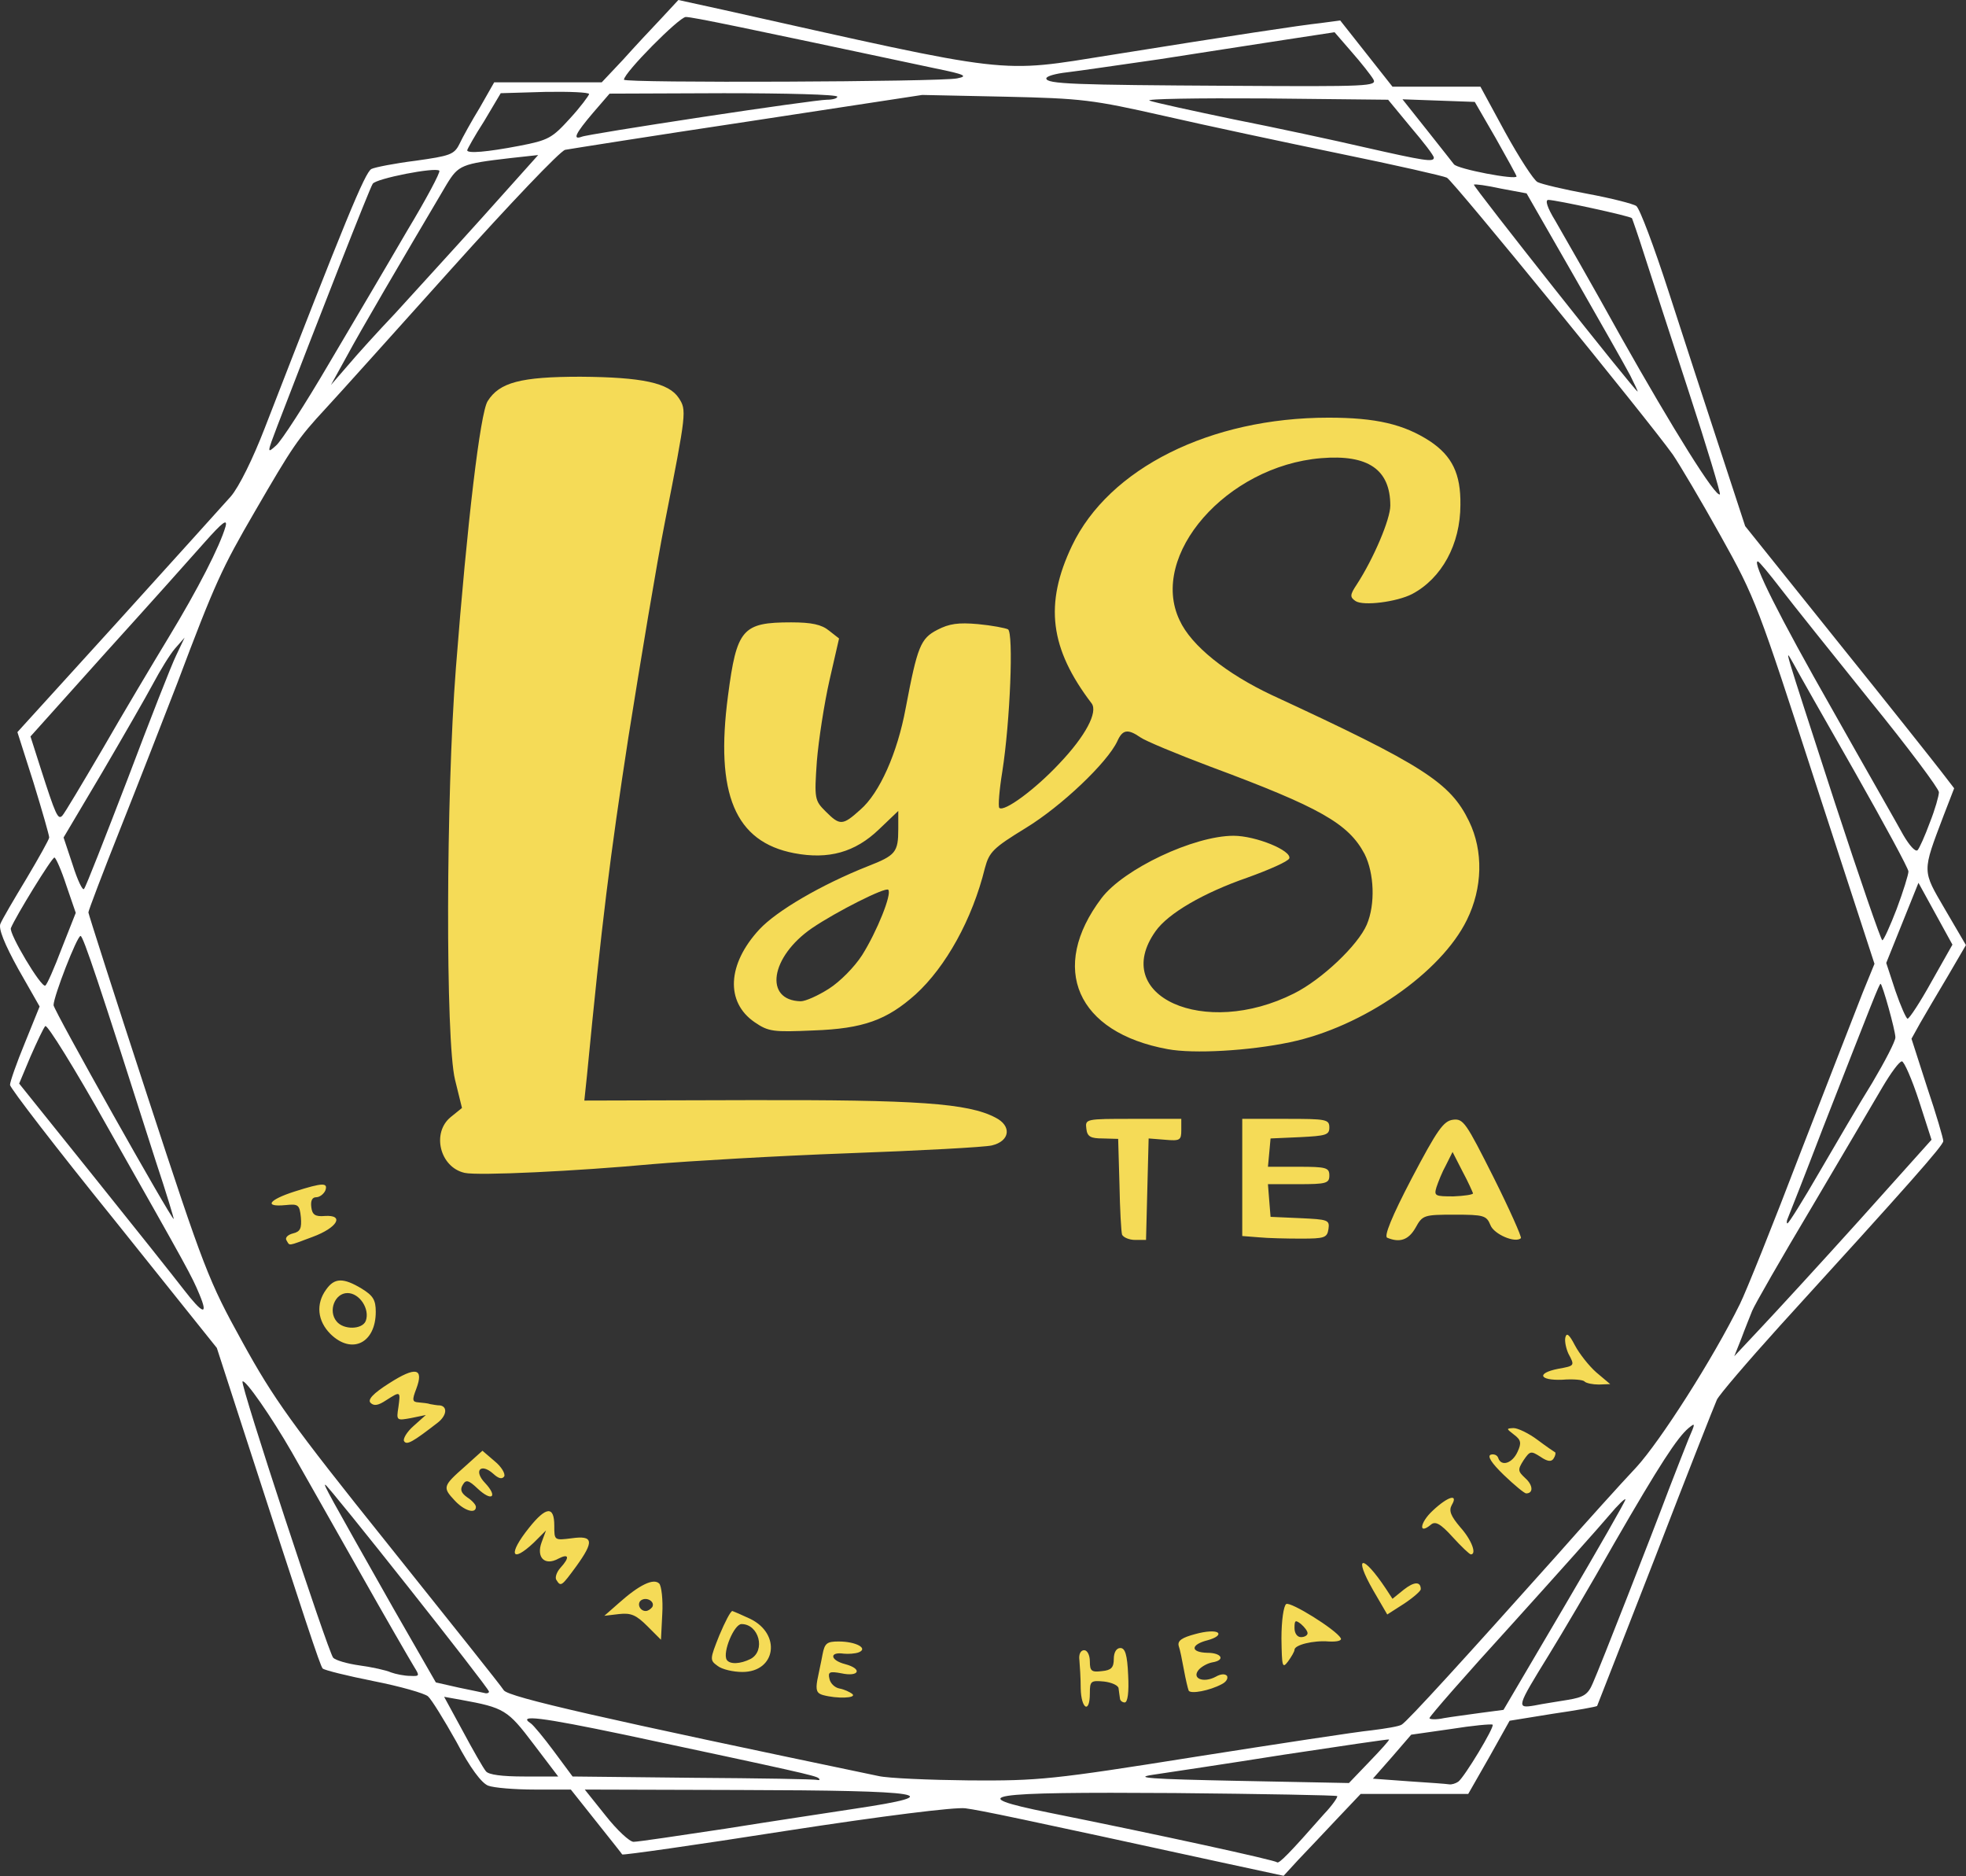
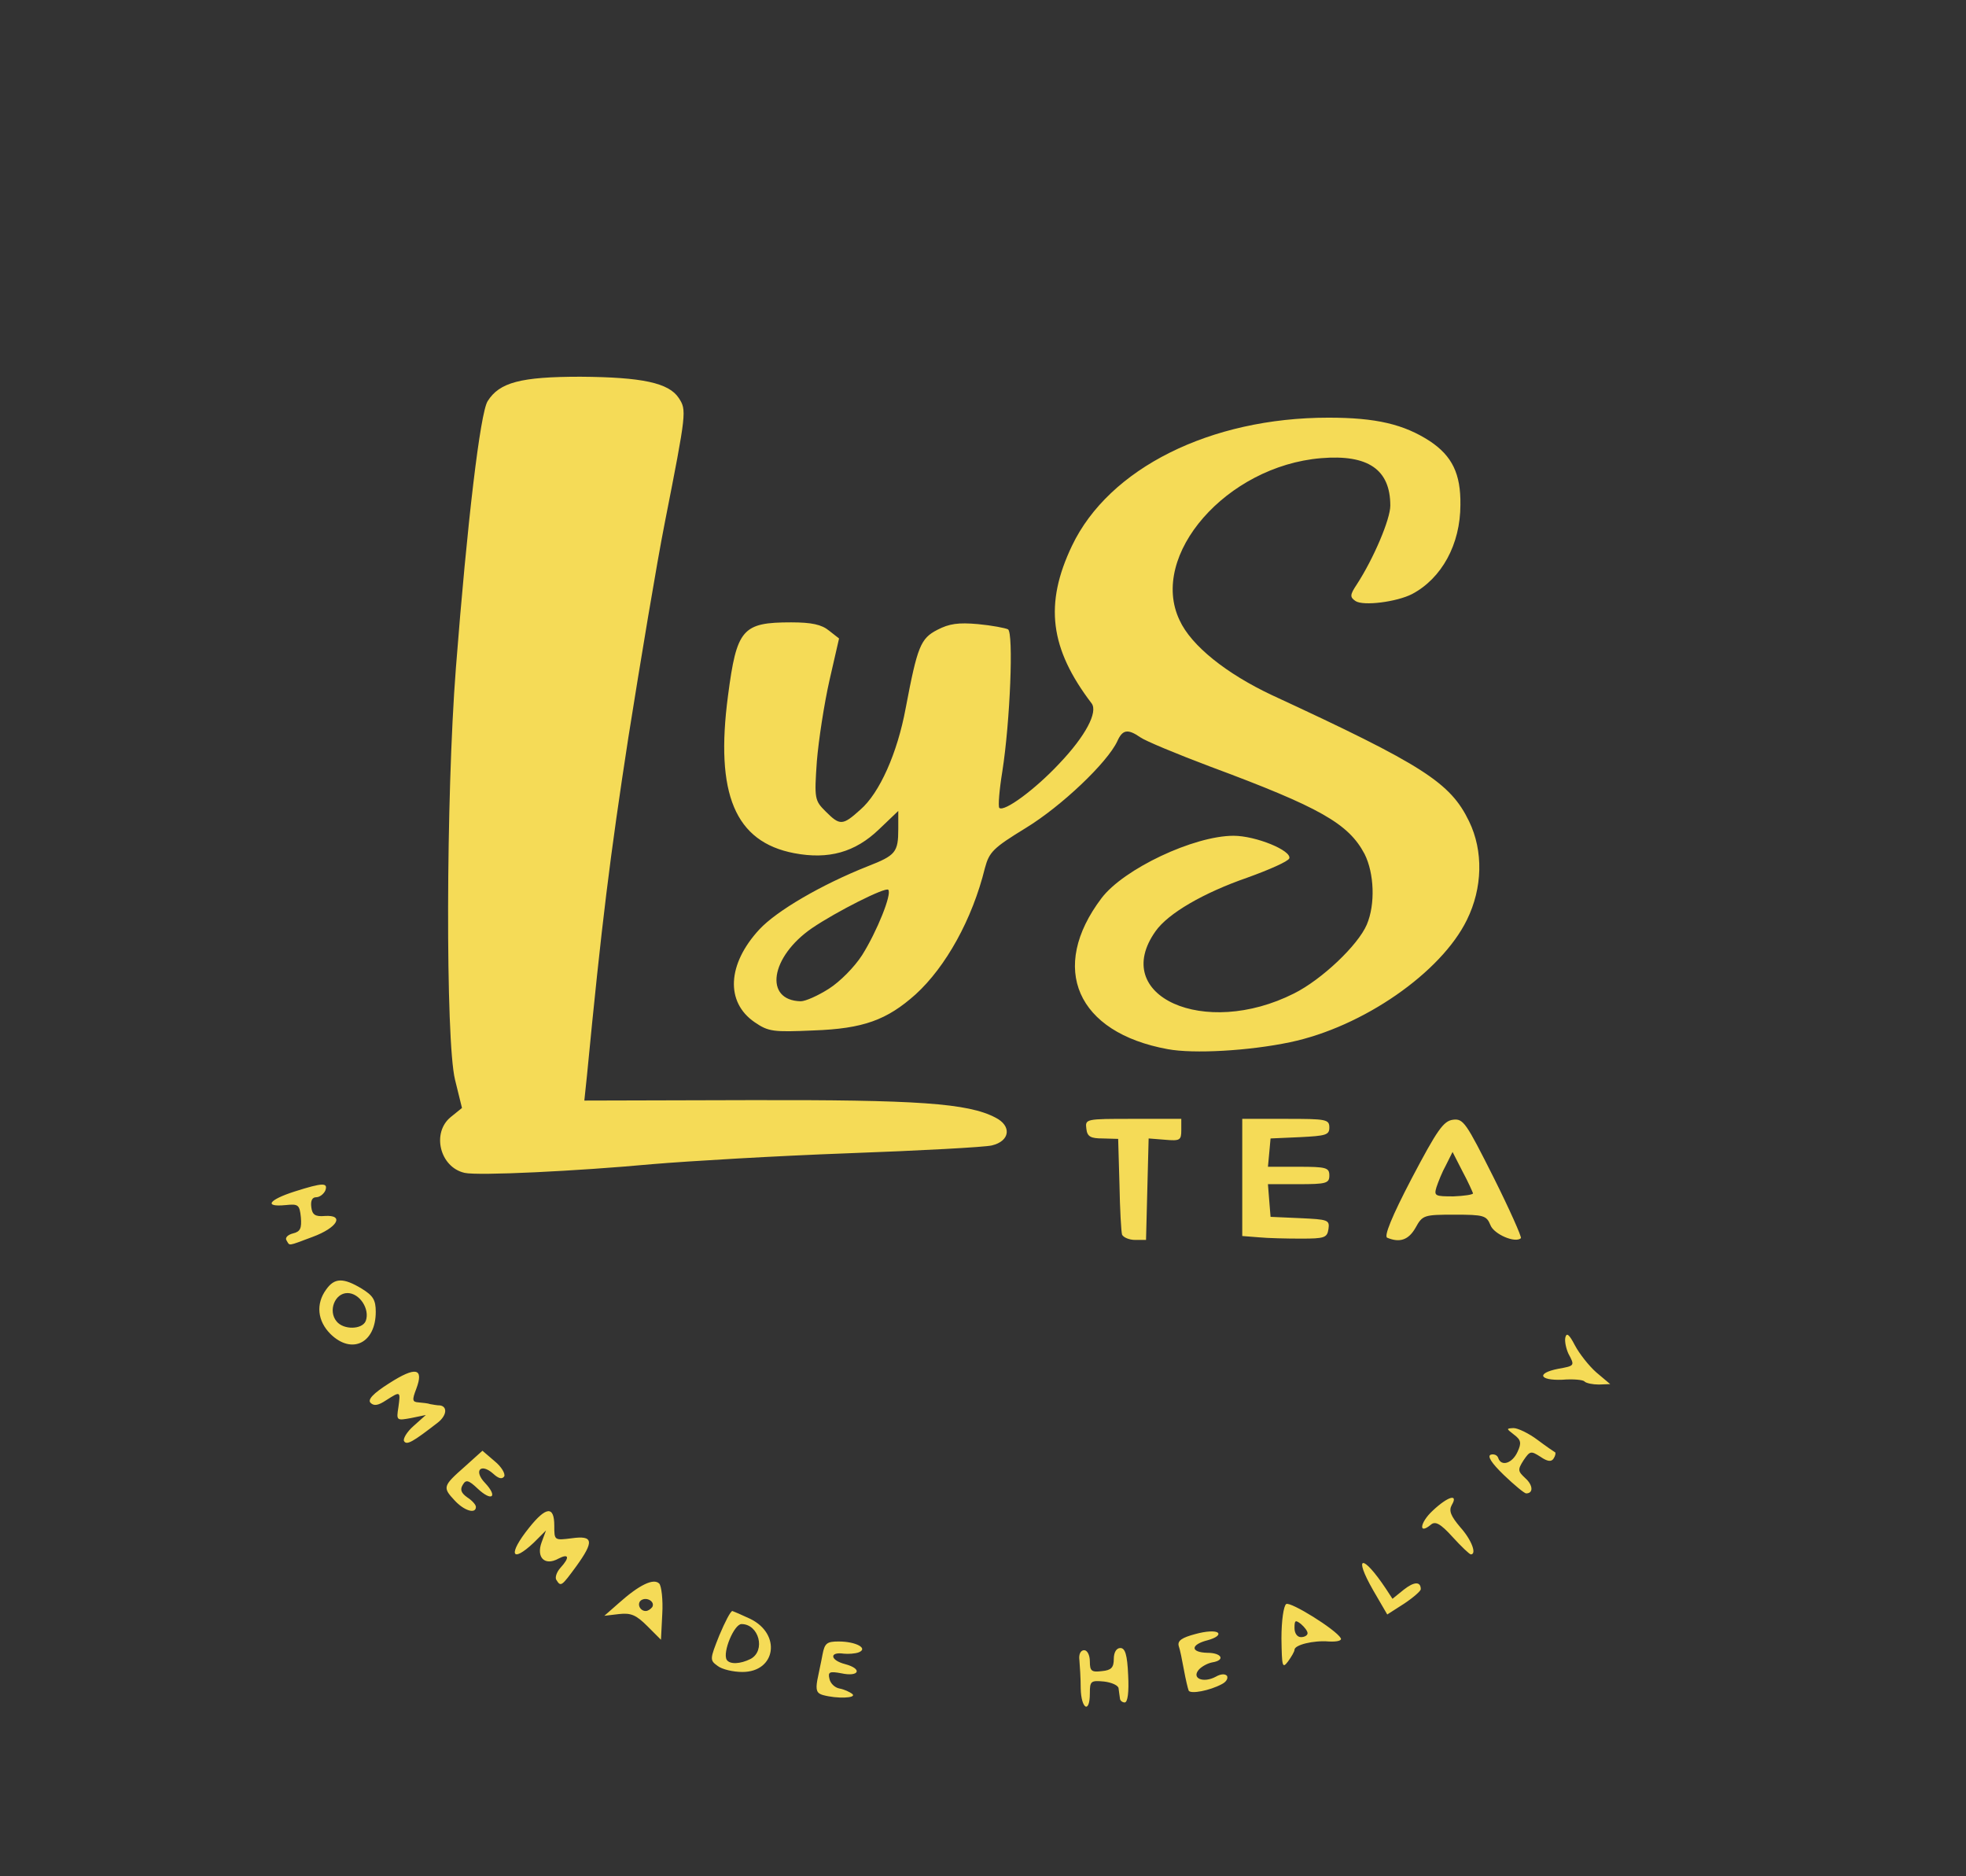
<svg xmlns="http://www.w3.org/2000/svg" fill="none" viewBox="0 0 1065 1016">
  <rect x="0" y="0" width="1065" height="1016" fill="#333333" stroke="none" />
  <path d="M585.431 914.474c0-5.661-.472-12.501-.708-15.331-.471-3.302.708-5.425 2.595-5.425 1.651 0 3.066 2.594 3.066 6.132 0 5.19.944 5.897 6.605 5.19 4.953-.472 6.368-1.887 6.368-6.605 0-3.538 1.415-5.897 3.538-5.897 2.595 0 3.774 3.538 4.246 14.86.472 8.963-.236 14.624-1.887 14.624-1.179 0-2.595-.943-2.595-2.358-.235-1.18-.471-3.774-.707-5.19 0-1.651-3.774-3.302-7.784-3.774-7.312-.707-7.784-.235-7.784 6.369 0 11.322-4.717 8.491-4.953-2.595zM445.795 918.012c-3.302-.943-4.01-2.594-3.066-8.019.707-3.774 2.123-9.907 2.83-13.917 1.179-6.132 2.359-7.076 8.727-7.076 9.435 0 16.276 3.774 10.85 5.897-1.886.708-5.66.944-8.019.708-8.02-1.18-7.548 3.538.707 5.661 9.671 2.594 7.548 7.076-2.122 4.953-6.369-1.179-7.312-.708-6.369 3.066.472 2.359 2.831 4.718 5.425 5.189 2.595.472 5.661 1.887 7.076 3.067 2.123 2.123-8.255 2.594-16.039.471zM643.927 915.654c-.472-1.18-1.651-6.133-2.594-11.322-.944-5.189-2.123-11.086-2.831-12.973-.708-2.83 1.887-4.482 8.963-6.369 5.897-1.651 11.086-1.886 12.266-.707 1.179 1.179-1.18 2.83-5.426 4.01-9.434 2.358-9.67 6.604-.235 6.84 7.783 0 9.906 4.01 2.594 5.189-2.594.472-5.897 2.359-7.312 4.01-4.01 4.717 2.595 7.312 9.199 3.774 2.831-1.651 5.189-1.651 6.133-.472.707 1.415-.472 3.302-2.831 4.482-6.604 3.538-16.747 5.425-17.926 3.538zM388.714 902.209c-4.246-3.066-4.246-3.538.944-16.511 3.066-7.312 6.132-13.209 7.076-13.209.707.236 5.189 2.123 9.67 4.246 16.983 8.256 13.917 28.776-4.245 28.776-4.954 0-11.086-1.415-13.445-3.302zm17.926-3.774c8.256-4.481 4.482-18.869-4.953-18.869-4.01 0-10.378 15.331-8.02 19.341 1.652 2.595 7.312 2.359 12.973-.472zM694.168 887.349c0-9.671 1.179-17.69 2.594-18.634 2.359-1.415 26.654 13.681 29.484 18.398.944 1.416-1.887 2.123-6.368 1.887-8.492-.707-18.634 1.887-18.634 4.482 0 .943-1.651 3.774-3.538 6.368-3.067 4.01-3.303 2.831-3.538-12.501zm14.152-2.83c0-1.18-1.651-3.303-3.538-4.954-3.067-2.358-3.538-2.122-3.538 2.123 0 2.831 1.415 4.954 3.538 4.954 1.887 0 3.538-.944 3.538-2.123zM350.739 880.745c-6.133-6.133-8.963-7.312-15.332-6.605l-8.02.944 7.784-6.84c11.086-9.907 18.87-13.681 21.936-10.615 1.18 1.18 2.123 8.728 1.651 16.511l-.707 13.917-7.312-7.312zm2.594-10.379c1.651-2.83-2.83-5.66-5.897-3.774-2.594 1.652-.943 5.897 2.359 5.897 1.179 0 2.595-.943 3.538-2.123zM743.937 861.403c-11.086-19.341-5.897-20.049 6.84-.943l3.538 5.425 6.133-4.953c5.661-4.482 9.199-4.482 9.199-.236 0 .943-4.01 4.481-8.963 7.783l-9.199 5.897-7.548-12.973zM301.442 855.742c-.944-1.179 0-4.245 2.122-6.604 5.19-5.661 4.718-8.02-1.179-4.953-7.312 4.009-12.029-.708-8.963-8.964l2.359-6.368-6.605 6.604c-12.265 11.558-14.152 6.369-2.594-8.019 9.199-11.558 13.68-12.03 13.68-1.18 0 8.02 0 8.02 9.435 6.841 11.794-1.651 12.265 1.651 2.359 15.331-7.784 10.615-8.256 11.086-10.614 7.312zM786.865 832.391c-6.604-7.312-9.434-8.727-11.793-6.604-6.84 5.661-5.897-1.18.943-7.548 8.492-8.02 14.153-9.435 10.379-3.066-1.651 3.066-.472 5.896 4.717 12.029 6.133 6.84 8.963 14.624 5.661 14.624-.708 0-5.189-4.246-9.907-9.435zM246.247 812.578c-6.604-7.076-6.368-7.784 5.661-18.398l9.435-8.492 6.605 5.661c3.773 3.067 5.896 6.841 5.189 8.256-1.18 1.651-3.067 1.179-5.897-1.415-6.84-6.133-10.85-1.651-4.482 4.953 7.076 7.548 3.774 10.378-4.009 3.066-4.954-4.717-6.369-4.953-8.02-2.123-1.651 2.595-.944 4.482 2.359 6.841 2.594 1.651 4.717 4.01 4.717 5.189 0 4.01-6.369 2.123-11.558-3.538zM814.698 798.897c-6.84-6.604-9.199-10.378-7.076-11.086 1.651-.471 3.538.236 4.01 1.887 1.651 4.718 7.548 2.831 10.378-3.302 2.359-4.953 1.887-6.604-1.887-9.435-4.245-3.302-4.245-3.302-.236-3.538 2.359 0 8.256 2.831 12.973 6.369 4.718 3.538 9.199 6.604 9.671 6.84.236.472 0 1.887-.943 3.302-1.18 1.887-3.303 1.651-7.077-.943-5.189-3.302-5.66-3.302-9.199 1.887-3.302 5.189-3.066 5.897.944 9.67 4.246 3.774 4.482 8.256.472 8.256-.944 0-6.369-4.482-12.03-9.907zM218.886 780.499c-.707-1.179 1.416-4.953 5.19-8.255l6.604-5.897-8.02 1.651c-7.783 1.415-8.019 1.415-6.84-5.897 1.179-8.727 1.179-8.727-6.604-3.774-4.246 2.831-6.605 3.303-8.492 1.416-1.651-1.651 1.18-4.954 10.143-10.615 14.388-9.199 18.87-8.255 14.624 3.067-2.359 6.132-2.123 7.076 1.179 7.312 2.359.236 5.189.472 6.369.943 1.415.236 3.774.708 5.425.708 4.01.708 3.538 5.425-1.18 9.199-13.68 10.614-16.982 12.501-18.398 10.142zM858.334 748.185c-.707-.944-6.368-1.415-12.029-.944-12.501.472-14.152-3.538-2.359-5.896 9.199-1.652 9.199-1.652 5.661-8.256-1.179-2.595-2.123-6.604-1.651-8.727.708-2.831 2.123-1.651 5.189 4.245 2.359 4.482 7.548 11.086 11.558 14.625l7.548 6.368-6.133.236c-3.302 0-6.84-.708-7.784-1.651zM179.024 722.475c-7.076-7.076-8.02-16.275-2.359-24.059 4.482-6.368 9.199-6.604 19.342-.472 6.132 3.774 7.548 6.133 7.548 12.502 0 16.982-12.973 23.351-24.531 12.029zm19.106-7.076c2.358-6.369-3.303-15.096-9.907-15.096-6.84 0-10.614 9.671-5.897 15.332 3.774 4.717 13.917 4.481 15.804-.236zM155.201 671.763c-.944-1.416.708-3.067 3.538-3.774 4.01-.944 4.717-2.831 4.246-8.728-.708-6.84-1.416-7.312-8.256-6.604-12.029 1.179-9.199-2.831 4.718-7.312 15.567-4.953 18.398-4.953 16.747-.472-.944 1.887-3.067 3.538-4.954 3.538-2.123 0-3.066 1.887-2.594 5.425.471 4.01 2.122 5.189 7.312 4.718 10.85-.708 6.84 6.368-6.605 11.322-13.916 5.189-12.265 4.953-14.152 1.887zM607.839 668.696c-.472-1.415-1.179-13.68-1.415-27.361l-.708-24.531-8.255-.236c-6.605 0-8.492-.943-8.964-5.189-.707-5.425-.471-5.425 25.239-5.425h26.181v6.133c0 5.425-.707 5.897-8.727 5.189l-8.963-.708-.708 27.362-.707 27.597h-5.897c-3.302 0-6.369-1.416-7.076-2.831zM681.902 670.111l-8.963-.707v-63.45h23.587c21.936 0 23.588.236 23.588 4.718 0 4.009-1.887 4.481-15.804 5.189l-16.039.707-.708 7.784-.707 7.548h16.511c15.095 0 16.747.472 16.747 4.718 0 4.245-1.652 4.717-16.747 4.717h-16.511l.707 8.963.708 8.727 16.039.708c15.096.708 16.039.943 15.332 5.897-.708 4.717-2.123 5.189-14.86 5.189-7.784 0-18.162-.236-22.88-.708zM751.485 670.347c-1.887-.707 2.358-11.322 13.208-32.078 13.917-26.418 17.219-31.135 22.408-31.843 5.661-.708 7.076 1.651 21.936 31.135 8.727 17.455 15.332 32.314 14.86 33.022-3.066 2.831-14.624-2.123-16.511-7.076-2.123-5.189-3.538-5.661-19.341-5.661-16.747 0-17.455.236-21.229 7.076-3.774 6.605-8.491 8.256-15.331 5.425zm46.466-24.059c-.236-.707-2.594-6.132-5.661-11.793l-5.425-10.614-3.538 7.076c-2.123 3.774-4.245 9.199-5.189 12.029-1.415 4.718-.708 4.953 9.199 4.953 5.897-.235 10.614-.943 10.614-1.651zM251.672 635.202c-13.444-3.066-17.926-21.7-7.547-30.191l6.132-4.954-3.774-15.331c-5.189-21.229-4.953-153.317.472-222.899 6.133-79.017 13.209-138.457 17.219-144.589 6.368-10.143 17.926-13.209 50.24-13.209 33.494.236 47.882 3.302 53.307 11.558 4.246 6.604 4.246 7.312-7.548 67.223-4.481 22.644-13.208 75.243-19.813 116.757-9.906 64.392-14.388 100.009-22.408 183.036l-1.415 13.445 89.16-.236c91.282-.236 118.643 1.651 133.503 9.435 8.963 4.481 8.02 12.737-1.887 15.095-3.774.944-38.919 2.831-77.838 4.246-38.918 1.415-86.565 4.246-106.142 5.897-40.806 3.774-94.349 6.368-101.661 4.717z" fill="#F5DB57" />
  <path d="M632.605 568.215c-49.297-8.963-64.629-43.872-35.852-81.848 12.029-15.803 50.004-33.729 71.469-33.729 12.029 0 31.607 8.019 30.191 12.265-.707 1.651-10.85 6.133-22.643 10.378-23.823 8.256-42.929 19.342-49.769 29.013-25.003 35.145 26.417 58.26 75.007 33.729 15.096-7.548 34.673-26.181 39.391-37.267 4.717-11.086 4.009-27.833-1.18-38.212-8.727-16.511-24.059-25.238-83.734-47.41-18.162-6.84-35.145-13.916-37.74-15.803-6.84-4.718-9.67-4.246-12.501 2.123-5.425 11.557-30.192 35.144-49.533 46.938-17.69 10.85-19.813 12.973-22.172 21.7-6.84 27.833-21.228 53.543-37.504 68.403-15.567 13.916-28.304 18.634-55.429 19.577-21.701.944-24.295.708-31.843-4.481-15.803-10.85-14.86-31.371 2.595-50.241 9.434-10.142 33.729-24.295 58.732-34.201 15.095-5.897 16.511-7.548 16.511-20.285v-9.671l-10.379 9.907c-12.973 12.501-27.361 16.511-45.995 12.973-32.078-6.133-42.928-32.079-35.852-85.386 4.717-36.088 7.784-39.626 34.201-39.626 11.086 0 16.511 1.179 20.521 4.481l5.425 4.246-5.189 22.644c-2.831 12.501-5.897 32.314-6.84 43.872-1.416 20.285-1.18 21.228 4.717 27.125 7.784 7.784 9.199 7.784 18.87-.944 10.378-8.963 20.049-30.663 24.53-54.958 6.369-33.493 8.02-37.739 17.219-42.457 6.369-3.302 11.322-4.009 21.936-3.066 7.548.708 14.86 2.123 16.275 2.831 3.067 1.887 1.18 49.768-3.066 76.894-1.651 10.142-2.359 18.869-1.651 19.813 2.594 2.359 19.341-9.907 32.55-24.059 14.152-14.86 20.993-27.833 17.455-32.55-22.644-29.72-25.71-53.779-10.615-85.386 20.049-41.985 75.008-69.346 138.929-69.346 25.71 0 40.806 3.538 54.958 12.737 12.029 8.02 16.747 17.69 16.511 34.437 0 21.465-10.143 39.863-26.182 48.354-8.255 4.246-26.417 6.604-30.663 3.774-3.066-2.123-3.066-3.302.707-8.963 9.199-14.153 18.163-35.381 18.163-42.693 0-19.577-12.03-27.833-37.504-25.71-51.184 4.246-93.405 52.599-76.658 87.744 6.368 13.917 25.474 29.012 50.004 40.57 82.084 37.976 96.708 47.41 106.85 68.403 7.784 16.039 7.312 36.088-1.179 53.307-13.916 28.54-56.373 58.024-95.764 66.28-22.408 4.717-52.363 6.368-66.28 3.774zm-183.508-32.786c5.897-3.774 13.681-11.558 17.926-18.162 8.02-12.737 16.275-33.258 14.153-35.381-1.416-1.651-28.069 11.793-41.278 20.757-22.644 15.567-26.182 39.154-6.133 39.626 2.595 0 9.435-3.066 15.332-6.84z" fill="#F5DB57" />
-   <path d="M664.684 1009.29c-113.69-24.762-133.032-28.771-141.759-29.951-5.661-.707-43.872 4.01-97.415 12.266-48.118 7.547-87.98 13.205-88.452 12.735-.236-.47-6.84-8.726-14.152-17.925l-13.681-17.218h-19.577c-10.85 0-22.172-.944-25.238-2.123-3.539-1.415-9.671-9.435-17.219-23.823-6.604-11.794-13.445-22.88-15.332-24.531-1.887-1.651-15.096-5.425-29.484-8.255-14.152-2.831-26.653-5.897-27.597-6.841-1.415-1.651-8.963-24.53-43.636-131.38l-13.68-42.221-55.902-69.818c-30.9-38.211-56.138-70.998-56.138-72.649 0-1.651 3.539-11.793 8.02-22.643l8.02-19.814-11.558-20.285c-7.548-13.68-10.85-21.936-9.67-24.53.943-2.359 7.311-13.209 14.152-24.531 6.604-11.086 12.265-21.228 12.265-22.172 0-1.179-3.774-14.388-8.491-29.72L9.432 396.5l54.015-59.439c29.72-32.787 57.317-63.45 61.562-68.167 4.482-5.189 12.03-20.521 18.398-37.032 43.401-111.803 54.251-138.457 57.789-140.344 1.887-.943 12.737-3.066 24.059-4.481 18.398-2.595 20.757-3.303 23.587-8.964 1.651-3.538 6.604-12.5 11.086-19.813l7.784-13.68H325.972l11.558-12.266c6.132-6.84 15.567-16.982 20.756-22.407L367.485 0l24.767 5.425c158.27 35.38 147.656 34.201 209.926 24.295C667.042 19.342 704.31 13.68 715.396 12.5l10.614-1.415 14.153 17.926 14.152 17.926h47.646l13.445 24.767c7.548 13.68 15.331 25.71 17.454 26.89 2.359 1.179 14.388 4.009 27.125 6.368 12.738 2.359 24.767 5.425 26.418 6.604 1.887 1.416 9.671 22.172 17.455 46.231 7.783 24.059 20.285 62.506 27.832 85.386l13.681 41.749 49.533 61.798c27.366 33.966 52.596 65.809 56.606 70.998l7.08 9.199-5.66 14.624c-11.8 31.135-11.8 29.484.71 50.948l11.32 19.342-9.91 16.982c-5.66 9.435-12.26 20.757-14.86 25.239l-4.72 8.491 8.5 26.418c4.95 14.624 8.72 27.597 8.72 29.012 0 2.358-18.16 22.879-88.449 100.009-17.691 19.578-33.022 37.504-34.202 40.099-1.179 2.594-16.275 40.805-33.258 84.913-17.218 44.108-31.37 80.433-31.606 80.904-.472.472-11.086 2.359-24.059 4.246l-23.352 3.774-11.086 19.813-11.321 19.813h-58.261l-12.973 13.681c-6.84 7.312-16.275 17.214-20.756 21.934l-8.02 8.73-30.663-6.61zm52.599-26.884c4.482-4.718 7.548-9.199 7.076-9.671-.471-.472-40.098-1.18-87.98-1.651-103.548-.708-114.869 1.179-68.167 10.614 61.091 12.265 122.418 25.712 123.597 26.892.943.94 6.604-4.72 25.474-26.184zm-324.559 8.019c25.002-4.01 56.609-8.727 70.29-10.85 52.127-7.784 39.154-9.907-62.978-10.142l-83.263-.236 11.322 14.152c6.133 7.784 12.973 14.152 15.096 14.152 2.358 0 24.53-3.302 49.533-7.076zm359.704-48.354c-.236-.235-25.946 3.539-57.081 8.256-31.135 4.953-62.978 9.671-70.761 10.85-11.086 1.651-1.416 2.359 45.995 3.302l60.147 1.18 11.086-11.558c6.132-6.369 11.086-11.794 10.614-12.03zm37.504 22.88c3.302-2.359 19.813-29.72 18.633-30.899-.707-.472-10.85.472-22.643 2.359l-21.465 3.066-10.378 12.029-10.378 11.794 19.341 1.415c10.85.708 20.757 1.415 21.936 1.651 1.416.236 3.538-.472 4.954-1.415zm-346.496-1.887c-1.415-1.415-12.265-3.774-105.199-23.587-45.051-9.435-58.26-11.086-50.712-6.133 1.415.944 7.076 7.784 12.501 15.096l10.143 13.681 65.336.707c35.853.236 66.044.708 67.224 1.18 1.179.235 1.651-.236.707-.944zm203.793-11.558c45.052-7.076 88.216-13.68 95.764-14.388 7.548-.943 14.86-2.123 16.275-3.066 2.831-1.415 35.617-37.504 83.499-91.047 16.039-18.162 35.616-39.862 43.636-48.353 12.973-14.153 41.514-58.732 56.138-88.452 3.302-6.605 18.162-43.636 33.022-82.555 15.095-38.919 30.187-77.602 33.497-86.093l6.36-15.568-32.074-98.358c-30.899-95.293-32.314-99.538-51.184-133.268-10.614-19.106-22.408-38.919-25.946-44.108-13.444-18.87-118.879-148.127-122.417-150.014-1.887-.944-27.833-6.84-57.789-12.973-29.719-6.133-72.884-15.332-95.528-20.521-38.683-8.727-44.108-9.435-86.093-10.378l-44.815-.944-94.349 14.388c-51.892 7.784-96.472 14.86-99.066 15.332-2.595.472-30.192 29.484-61.327 64.157-31.135 34.673-62.034 69.11-68.638 76.187-14.86 16.039-17.691 20.284-38.212 55.665-17.69 30.428-21.464 38.447-41.985 92.934-7.312 18.869-20.992 54.014-30.663 78.309-9.67 24.295-17.455 44.816-17.455 45.759 0 .708 14.389 45.759 32.079 99.774 30.663 93.641 33.022 99.774 51.42 133.031 16.747 30.428 26.418 44.108 79.017 109.681 32.786 41.041 61.091 76.422 62.506 78.781 2.595 3.774 54.958 15.567 203.085 46.467 5.19 1.179 27.362 2.123 49.298 2.358 37.503.236 44.815-.471 121.945-12.737zM288.94 944.43c-13.916-18.398-15.803-19.577-39.154-23.823l-9.199-1.651 10.142 18.634c5.425 10.142 11.086 20.049 12.501 21.7 1.415 1.887 8.727 2.831 20.757 2.831h18.398L288.94 944.43zm513.021-16.747l12.501-1.651 33.022-56.137c18.162-30.899 33.022-56.845 33.022-57.789 0-.943-4.01 2.831-8.727 8.492-4.953 5.896-28.776 32.55-53.071 59.439-24.531 26.89-44.344 49.533-44.344 50.477 0 .707 3.538.943 7.784 0 4.01-.708 13.209-1.887 19.813-2.831zm47.41-7.076c8.492-1.415 10.85-2.83 13.445-8.963 4.01-8.963 32.078-80.668 41.277-105.199 3.774-9.67 8.492-21.936 10.615-27.125 3.774-8.727 3.774-8.963 0-5.897-6.133 5.189-15.568 19.578-40.334 62.506-12.502 22.172-28.541 49.297-35.381 60.383-17.455 28.305-17.69 29.013-7.784 27.361 4.482-.943 12.737-2.122 18.162-3.066zm-584.49-4.481c0-1.887-87.272-112.039-88.687-112.039-.944 0 1.651 4.717 37.031 67.223l22.88 39.862 12.501 2.831c7.076 1.415 13.445 2.83 14.624 3.066.944 0 1.651-.236 1.651-.943zm-40.57-13.445c-1.887-3.066-15.567-26.654-30.191-52.599-14.624-25.946-30.899-54.487-36.089-63.686-10.85-18.87-25.238-39.626-26.653-38.211-1.415 1.415 46.231 146.005 49.061 149.543 1.18 1.415 7.548 3.302 14.388 4.245 6.841.944 14.389 2.595 16.983 3.774 2.595.944 7.312 1.887 10.379 1.887 5.189.236 5.189 0 2.122-4.953zm783.099-242.004l38.91-43.401-6.84-21.228c-3.77-11.558-8.02-21.229-9.2-21.229-1.41 0-5.89 6.133-10.37 13.681-4.49 7.784-21.704 36.796-38.215 64.865-16.747 28.068-31.371 53.542-32.55 56.609-1.179 3.066-4.01 9.906-5.897 15.096l-3.774 9.434 14.388-15.331c8.02-8.492 32.079-34.673 53.548-58.496zm-899.383 40.334c-4.246-10.143-5.661-12.737-50.005-91.047-17.455-31.135-32.55-55.43-33.494-54.25-.943.943-4.481 8.491-8.02 16.511l-6.132 14.624 40.334 50.24c22.172 27.597 44.108 55.194 48.825 61.327 10.379 13.445 13.445 14.388 8.492 2.595zm877.442-66.044c8.963-15.332 21.701-37.268 28.781-48.59 6.84-11.558 12.5-22.408 12.5-24.531 0-3.774-7.08-29.012-8.02-29.012-.71 0-4.01 8.491-31.138 77.838-9.671 25.238-18.398 47.41-19.106 49.061-.707 1.415-.707 2.831-.235 2.831.707 0 8.491-12.502 17.218-27.597zm-901.03-5.897c-31.135-97.651-39.39-122.182-40.805-122.182-1.887 0-14.624 32.786-14.624 37.504 0 2.594 63.685 115.813 65.1 115.813.236 0-4.01-14.152-9.67-31.135zm961.881-97.415l11.33-20.049-9.2-16.747-9.2-16.747-8.73 21.7-8.73 21.7 4.96 15.096c2.83 8.256 5.89 15.096 6.6 15.096.94 0 6.84-8.963 12.97-20.049zM33.491 513.493l7.548-19.106-5.19-15.096c-2.594-8.019-5.66-14.86-6.368-14.86-1.415 0-20.992 31.843-23.587 38.212-1.18 2.83 16.511 32.55 18.634 31.135.944-.472 4.953-9.671 8.963-20.285zm993.959-21.229c3.54-9.435 6.37-18.634 6.37-20.285 0-1.651-13.21-25.946-29.25-54.25-16.034-28.069-30.894-54.251-33.017-58.261-4.953-8.491-6.84-14.859 22.408 75.243 13.449 41.042 24.999 74.536 25.709 74.536.71 0 4.25-7.784 7.78-16.983zm-958.342-70.29c12.03-31.842 23.823-62.034 26.417-67.223l4.482-9.435-5.19 5.897c-2.83 3.302-8.019 11.794-11.793 18.87-3.774 7.076-16.275 28.776-27.597 48.117l-20.992 35.381 4.953 14.86c2.595 8.256 5.425 14.152 6.133 12.973.943-.943 11.322-27.597 23.587-59.44zm976.272 23.588c2.83-7.077 4.95-14.624 4.95-16.511 0-1.887-16.74-24.295-37.26-49.533-20.289-25.239-42.225-52.6-48.358-60.619-6.368-8.256-11.793-14.86-12.501-14.86-3.302 0 11.558 29.719 40.334 80.196 17.925 31.843 35.385 62.27 38.445 67.931 3.3 5.661 6.61 9.435 7.79 8.256.94-.944 4.01-7.784 6.6-14.86zM55.663 405.463c10.85-18.869 26.89-45.759 35.617-60.147 16.039-26.417 27.833-49.533 30.899-60.147 1.179-4.482-1.651-2.359-11.086 8.255-6.84 7.784-30.9 34.673-53.543 59.676L16.51 398.859l5.424 16.983c8.256 25.71 9.435 28.304 11.794 25.946 1.18-1.18 10.85-17.455 21.936-36.325zm859.045-193.65c-9.907-30.428-20.757-63.686-24.059-74.064-3.302-10.378-6.369-19.106-6.605-19.577-.943-1.18-41.277-9.907-45.287-9.907-1.887 0-.708 4.01 3.774 11.322 3.538 6.133 19.813 34.437 35.617 62.978 28.068 49.769 51.42 87.272 53.542 85.149.472-.471-7.076-25.71-16.982-55.901zm-736.392-15.096c12.973-21.936 32.079-54.251 42.221-71.705 10.379-17.219 18.163-31.843 17.455-32.55-1.887-2.123-34.437 4.245-36.088 7.076-1.652 2.359-29.72 74.064-51.656 131.144-5.661 14.86-5.661 15.096-.708 10.615 2.831-2.359 15.803-22.408 28.776-44.58zm704.785 6.604c-2.595-4.953-16.275-29.012-30.428-53.778l-25.71-44.816-13.916-2.595c-7.548-1.651-14.152-2.594-14.624-2.122-.708.707 87.037 111.567 88.688 112.039.236 0-1.651-4.01-4.01-8.728zm-668.932-33.729c8.963-9.907 30.191-33.022 46.938-51.656l30.428-33.966-15.096 1.651c-26.418 3.067-28.069 3.774-34.437 14.153-25.239 42.692-46.939 79.724-54.015 92.933l-8.727 15.804 9.199-10.615c4.953-5.896 16.511-18.634 25.71-28.304zm607.369-74.064c0-.472-5.189-9.907-11.321-20.757l-11.322-19.577-19.578-.708-19.577-.707 13.681 17.218c7.547 9.435 13.916 17.69 14.152 17.927 1.651 2.594 33.965 8.727 33.965 6.604zm-44.815-10.143c0-1.179-5.661-8.49-12.501-16.51l-12.266-14.86-66.751-.708c-36.796-.236-65.101.236-62.506 1.18 2.358.943 22.879 5.424 45.523 10.142 22.643 4.481 54.486 11.322 70.761 15.096 32.315 7.312 37.74 8.255 37.74 5.66zm-495.567-6.368c16.04-3.066 17.927-4.246 27.597-14.86 5.661-6.133 10.143-12.265 10.379-13.209 0-.943-10.85-1.415-23.823-1.18l-24.059.709-8.963 15.095c-5.189 8.02-9.199 15.332-9.199 15.804 0 1.887 10.85.943 28.068-2.359zm98.831-15.567c34.201-5.19 64.629-9.435 67.931-9.435 3.066 0 5.661-.708 5.661-1.651 0-1.18-27.833-1.887-61.563-1.887l-61.798.235-8.963 10.379c-9.435 11.086-11.322 14.86-6.133 12.973 1.415-.708 30.663-5.425 64.865-10.614zm363.95-20.521c-1.416-2.36-6.605-8.964-11.794-14.86l-9.199-10.614-27.833 4.245c-15.567 2.359-45.523 7.076-66.987 10.378-21.465 3.067-43.872 6.37-50.005 7.077-6.369.707-11.322 2.123-11.322 3.302 0 3.066 15.096 3.538 99.774 4.01 75.243.471 79.488.236 77.366-3.538zm-225.494-.472c6.133-1.18 4.482-2.123-11.793-5.425C402.394 14.86 375.269 9.199 371.495 9.199c-3.538 0-33.493 30.192-33.493 33.965 0 1.887 171.714 1.18 180.441-.707z" fill="#fff" />
</svg>